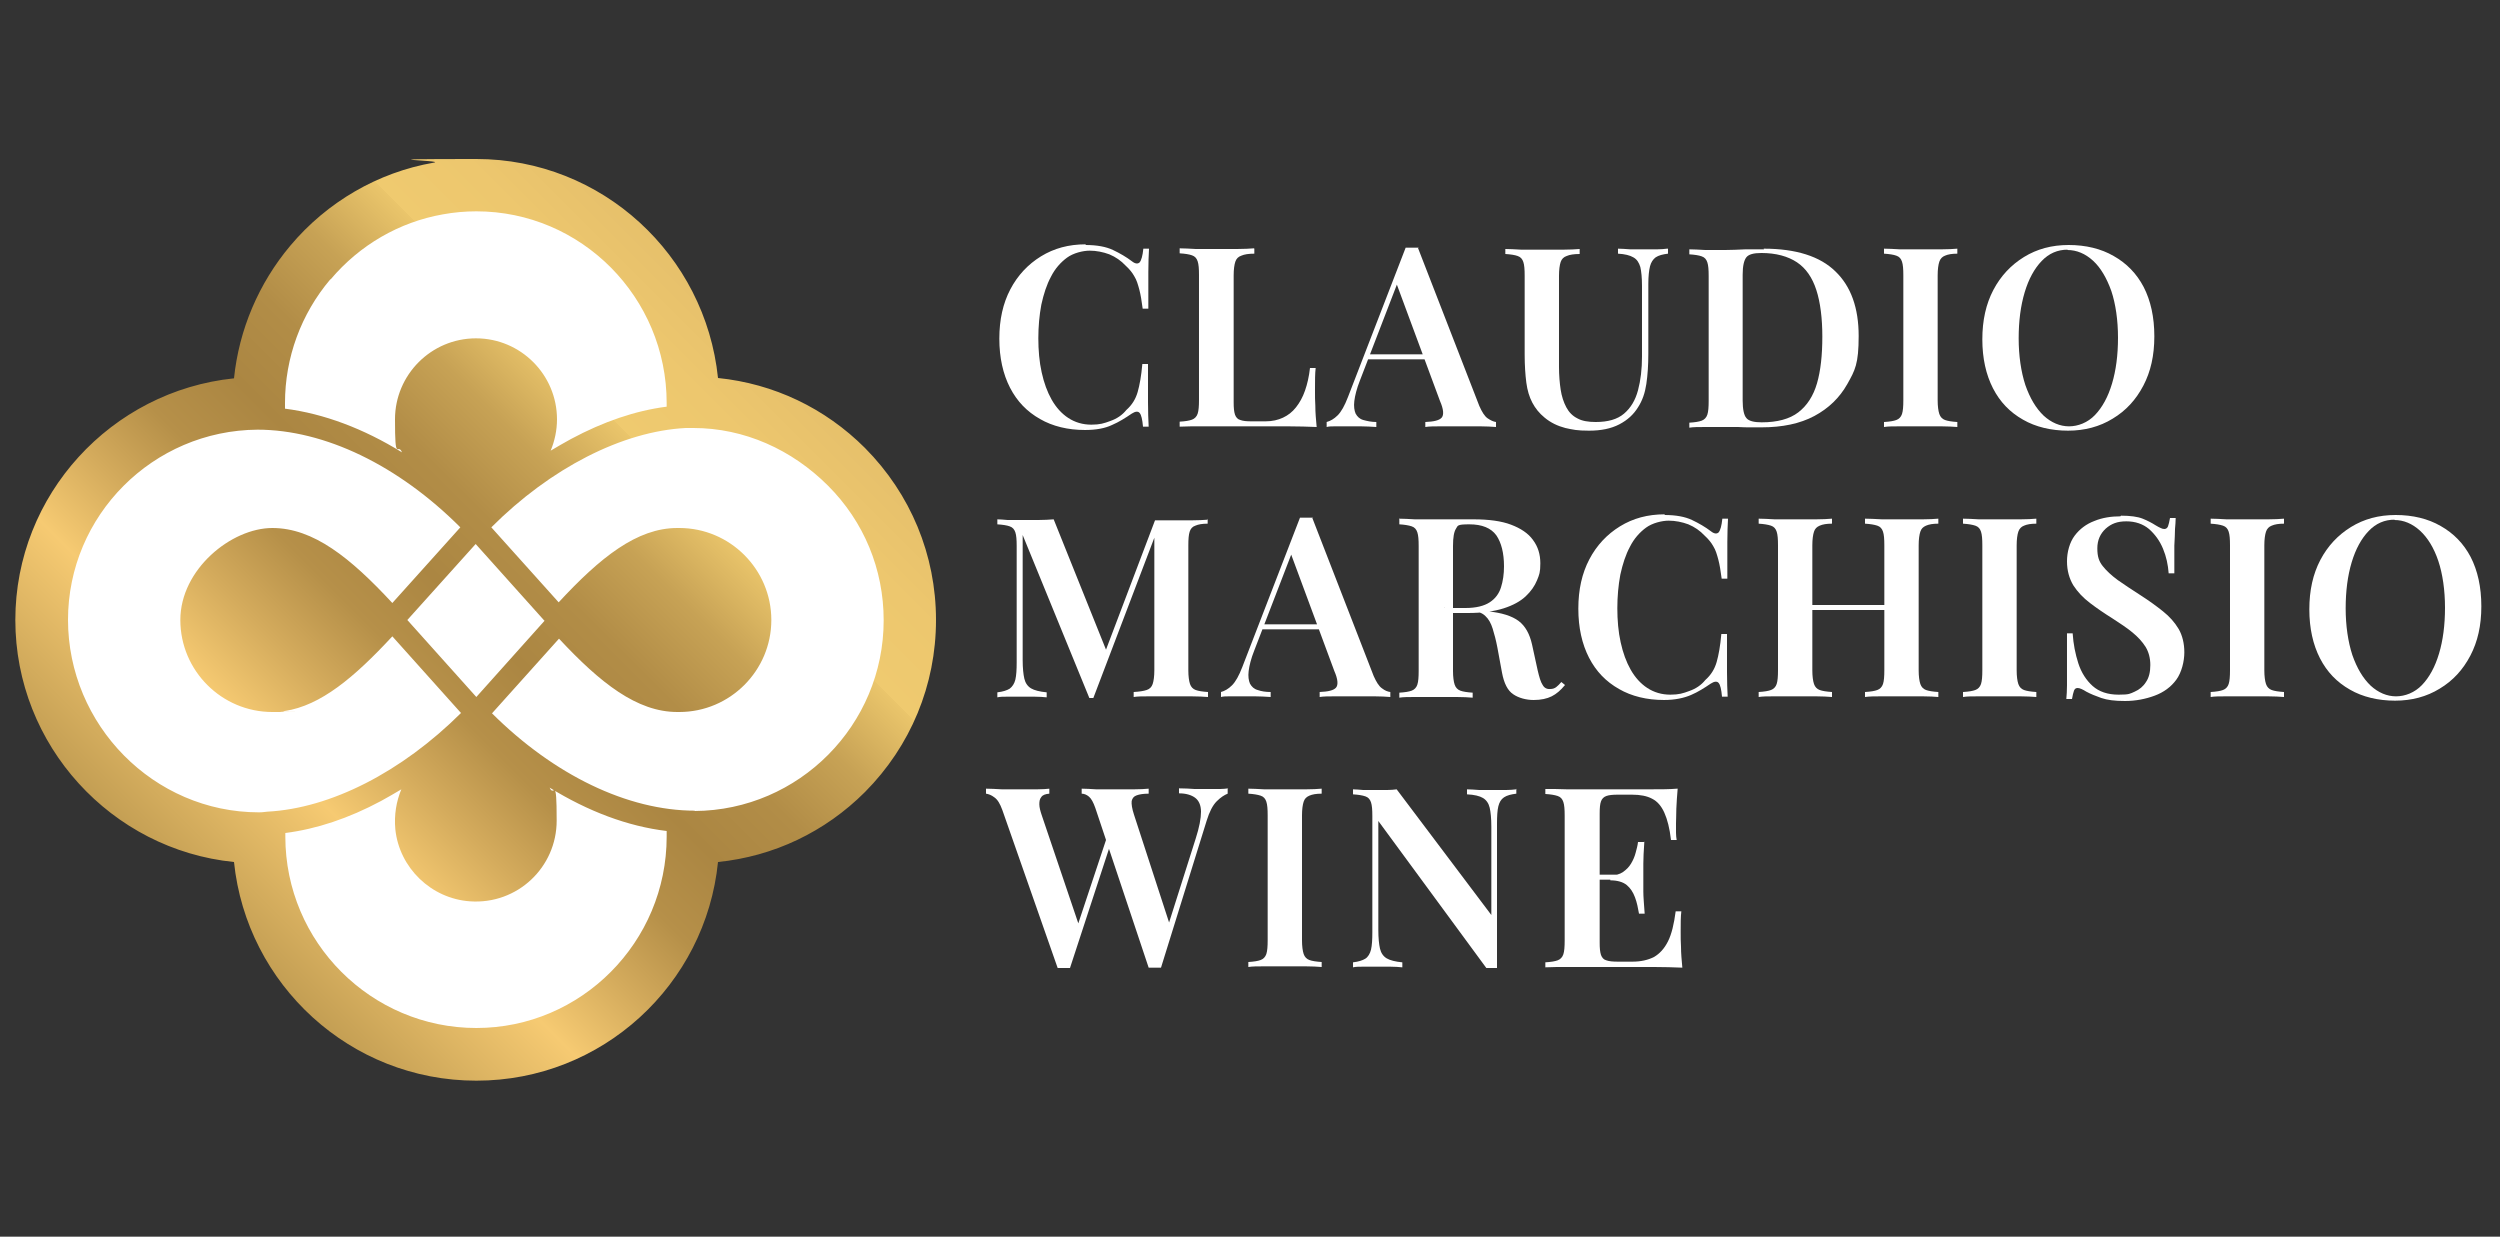
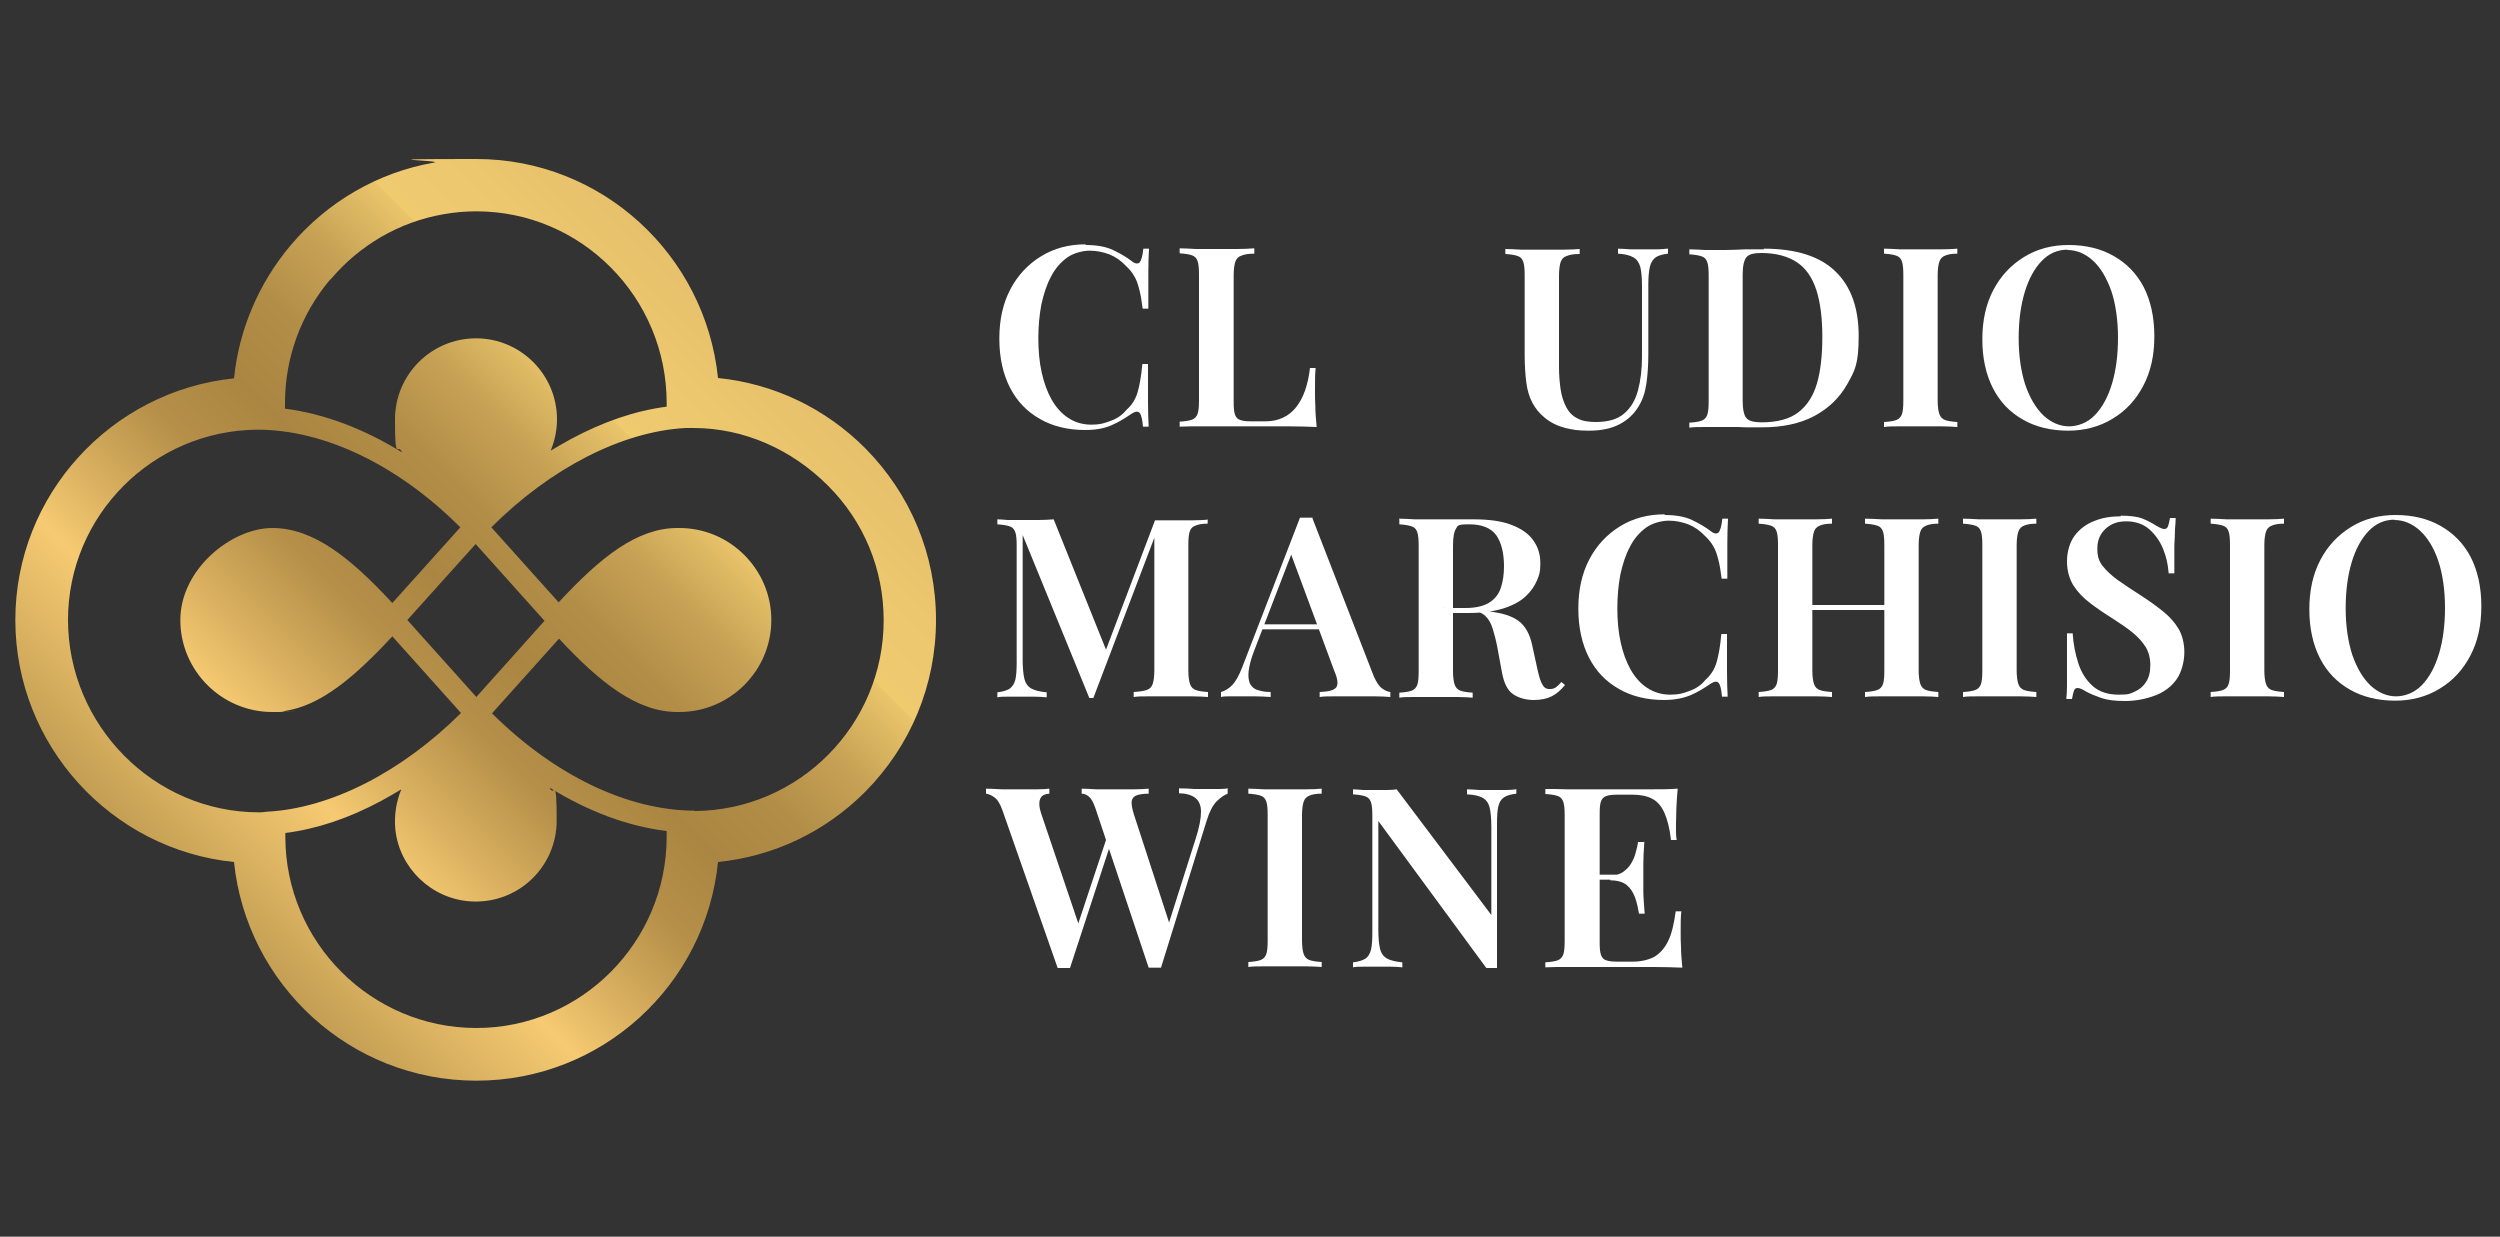
<svg xmlns="http://www.w3.org/2000/svg" id="Livello_1" data-name="Livello 1" version="1.1" viewBox="0 0 750 371">
  <rect x="0" y="0" width="750" height="371" fill="#333333" stroke="none" />
  <defs>
    <style> .cls-1 { fill: url(#linear-gradient); } .cls-1, .cls-2 { stroke-width: 0px; } .cls-2 { fill: #fff; } </style>
    <linearGradient id="linear-gradient" x1="58.7" y1="270.2" x2="227.1" y2="101.8" gradientUnits="userSpaceOnUse">
      <stop offset="0" stop-color="#a2813f" />
      <stop offset="0" stop-color="#c39e53" />
      <stop offset=".2" stop-color="#f6ca72" />
      <stop offset=".3" stop-color="#d5ac5d" />
      <stop offset=".4" stop-color="#b69049" />
      <stop offset=".5" stop-color="#ab8642" />
      <stop offset=".6" stop-color="#b28d47" />
      <stop offset=".7" stop-color="#c7a255" />
      <stop offset=".8" stop-color="#eac56b" />
      <stop offset=".8" stop-color="#efca6f" />
      <stop offset=".9" stop-color="#edc76e" />
      <stop offset="1" stop-color="#e6c06b" />
      <stop offset="1" stop-color="#dab266" />
      <stop offset="1" stop-color="#dab266" />
    </linearGradient>
  </defs>
-   <path class="cls-2" d="M138.3,54.4l-24.8,9.1-21.1,17.5-11.2,21.1-4.4,16.3-24.2,9.7-34.4,24.3-7.8,33.9,10,33.5s26.8,25.5,28.1,25.9,25.8,7.5,25.8,7.5l11.3,28.9,17,21.8,40.2,12.4,37.4-11.2,25.9-32.7,3.7-17.9,21.4-5.1,33.7-28.1,8.2-28.6-2-33.7-21.4-26.6-39.8-9.7-7.7-23.2-16.9-33.4-27.6-11.7h-19.5Z" />
  <path class="cls-1" d="M259.5,134.4c-12-12-27.4-19.3-44.1-21-3.8-36.9-34.8-65.7-72.5-65.7s-8.6.4-12.8,1.1c-16.7,2.9-32,11.8-43,24.9-9.5,11.3-15.4,25.2-16.9,39.8-36.8,3.8-65.6,34.9-65.6,72.5s28.8,68.9,65.6,72.6c3.8,36.8,34.9,65.6,72.7,65.6s68.8-28.8,72.5-65.6c16.7-1.7,32.1-9,44.1-21,13.7-13.8,21.3-32.1,21.3-51.6s-7.6-37.8-21.3-51.6ZM99.2,83.8c8.7-10.3,20.6-17.2,33.7-19.5,3.3-.6,6.6-.9,10-.9,31.5,0,57.1,25.8,57.1,57.5v1.1c-9.4,1.2-19,4.5-28.7,9.7-2,1.1-4.1,2.3-6.1,3.5,1.2-2.9,1.9-6.1,1.9-9.4,0-13.4-10.9-24.3-24.3-24.3s-24.3,10.9-24.3,24.3.8,6.8,2.1,9.9c-11.5-7.1-23.4-11.6-35.1-13.1v-1.7c0-13.6,4.8-26.7,13.6-37.1ZM163.3,186.3l-20.4,22.8-20.7-23.1,20.5-22.8,20.7,23.1h0ZM20.4,186c0-31.4,25.5-56.9,56.9-57.1h-.1c20.2,0,42.3,10.7,60.9,29.3l-20.4,22.7c-12.6-13.6-23.7-22.5-36-22.5s-27.6,12.4-27.6,27.6,12.4,27.6,27.6,27.6,1.6,0,2.4-.1c.4,0,.8,0,1.3-.2,10.8-1.6,20.9-10.1,32.3-22.4l20.6,23c-17.8,17.7-39.1,28.6-58.1,29.6-1.9.2-1.6.2-2.5.2-31.6,0-57.3-26.2-57.3-57.8ZM85.6,249.9c9.4-1.2,19-4.4,28.7-9.6,2-1.1,4.1-2.3,6.1-3.5-1.5,3.6-2.2,7.7-1.8,12,1.2,11.6,10.8,20.8,22.4,21.6,14.2,1,26-10.2,26-24.2s-.8-6.8-2.1-9.9c11.5,7.1,23.4,11.6,35.1,13v1.7c0,31.6-25.6,57.4-57.1,57.4s-57.3-25.7-57.3-57.4v-1.2ZM208.4,243.2h.1c-20.2,0-42.3-10.7-60.9-29.2l20.1-22.4c12.4,13.3,23.4,22,35.5,22s.2,0,.3,0c0,0,.2,0,.3,0,15.2,0,27.6-12.4,27.6-27.6s-12.4-27.6-27.6-27.6h0c-.2,0-.4,0-.6,0-12.1,0-23.1,8.8-35.6,22.3l-20.2-22.5c17.8-17.8,39.3-28.8,58.3-29.8h2.3c15.3,0,29.6,6.5,40.4,17.3,10.8,10.8,16.7,25.1,16.7,40.4,0,31.4-25.4,57-56.7,57.2Z" />
  <g>
    <path class="cls-2" d="M325.7,73.5c3.3,0,6.1.5,8.2,1.5,2.1,1,4,2.1,5.7,3.4,1,.8,1.8.8,2.3.3.5-.6.9-2,1.1-4.1h1.7c-.1,1.9-.2,4.3-.2,7,0,2.8,0,6.4,0,11h-1.7c-.3-2.3-.6-4.2-1-5.7-.4-1.5-.8-2.9-1.5-4-.6-1.1-1.5-2.2-2.6-3.2-1.4-1.5-3-2.6-4.9-3.4-1.9-.7-3.9-1.1-5.9-1.1s-4.9.7-6.8,2.1c-1.9,1.4-3.6,3.3-4.8,5.7-1.3,2.4-2.2,5.2-2.9,8.4-.6,3.2-.9,6.6-.9,10.1s.3,7.1,1,10.2c.7,3.2,1.7,5.9,3,8.2,1.3,2.3,3,4.2,5,5.5,2,1.3,4.3,2,6.9,2s3.8-.4,5.7-1.1c2-.7,3.6-1.8,4.8-3.3,1.7-1.5,2.8-3.3,3.4-5.4.6-2.1,1.1-4.9,1.4-8.4h1.7c0,4.7,0,8.6,0,11.5,0,2.9.1,5.3.2,7.3h-1.7c-.2-2.2-.5-3.5-1-4.1-.5-.6-1.3-.5-2.4.2-1.9,1.3-3.8,2.5-5.9,3.4-2.1,1-4.8,1.5-8.1,1.5-5.1,0-9.7-1.1-13.5-3.3-3.9-2.2-6.9-5.3-9-9.4-2.1-4.1-3.2-9-3.2-14.7s1.1-10.6,3.3-14.8c2.2-4.2,5.3-7.5,9.2-9.9,3.9-2.4,8.3-3.6,13.4-3.6Z" />
    <path class="cls-2" d="M376.3,74.6v1.5c-1.7,0-3,.2-3.9.6-.9.3-1.5.9-1.8,1.8-.3.9-.5,2.3-.5,4.1v38.1c0,1.6.1,2.8.4,3.7.3.8.8,1.4,1.6,1.6.8.3,1.8.4,3.3.4h4.3c2,0,3.7-.4,5.2-1.1,1.5-.7,2.8-1.7,3.9-3.1,1.1-1.4,2-3,2.7-5,.7-2,1.2-4.2,1.5-6.8h1.7c-.2,1.7-.2,3.8-.2,6.5s0,2.7.1,4.8c0,2.1.2,4.2.4,6.4-2.6-.1-5.5-.2-8.7-.2-3.2,0-6.1,0-8.6,0h-4.6c-1.9,0-3.9,0-6.1,0-2.2,0-4.4,0-6.7,0-2.2,0-4.4,0-6.4.1v-1.5c1.7-.1,2.9-.3,3.7-.6.8-.3,1.4-.9,1.7-1.8.3-.9.4-2.3.4-4.1v-37.5c0-1.9-.1-3.2-.4-4.1-.3-.9-.8-1.5-1.7-1.8-.8-.3-2.1-.5-3.7-.6v-1.5c1.3,0,2.9.1,4.8.2,2,0,4.1,0,6.4,0s4.1,0,6.1,0c2,0,3.7-.1,5-.2Z" />
-     <path class="cls-2" d="M425.4,74.4l18.4,47.4c.8,1.8,1.6,3.1,2.5,3.7s1.7,1,2.5,1.1v1.5c-1.3-.1-2.9-.2-4.7-.2-1.8,0-3.7,0-5.6,0s-4.3,0-6.2,0c-1.9,0-3.5,0-4.7.2v-1.5c2.6-.1,4.2-.5,4.9-1.3.7-.8.6-2.5-.5-5l-13.3-35.9,1.4-1.7-12.1,31.4c-1,2.5-1.5,4.6-1.7,6.2-.2,1.6,0,2.9.4,3.8.5.9,1.2,1.6,2.3,1.9s2.4.6,3.9.6v1.5c-1.6-.1-3.2-.2-4.7-.2-1.5,0-3,0-4.5,0s-2.2,0-3.1,0c-1,0-1.9,0-2.6.2v-1.5c1.1-.3,2.2-.9,3.3-2,1.1-1.1,2.1-2.9,3.1-5.5l17.3-44.8c.6,0,1.3,0,2,0s1.4,0,2,0ZM432,106.3v1.5h-22.5l.8-1.5h21.8Z" />
    <path class="cls-2" d="M500.4,74.6v1.5c-1.6.2-2.8.5-3.7,1.1-.8.6-1.4,1.5-1.7,2.7-.3,1.2-.5,3-.5,5.3v20.9c0,3.4-.2,6.4-.6,9.1-.4,2.7-1.2,5-2.5,7-1.3,2.1-3.1,3.8-5.6,5.1-2.5,1.3-5.5,1.9-9.1,1.9s-4.8-.3-7.1-.8c-2.3-.6-4.4-1.6-6.2-3.1-1.6-1.3-2.8-2.8-3.7-4.5-.9-1.7-1.5-3.7-1.8-6-.3-2.3-.5-5.2-.5-8.4v-23.7c0-1.9-.1-3.2-.4-4.1-.3-.9-.8-1.5-1.7-1.8-.8-.3-2.1-.5-3.7-.6v-1.5c1.3,0,2.9.1,4.8.2,2,0,4.1,0,6.4,0s4.1,0,6.1,0c2,0,3.7-.1,5-.2v1.5c-1.7,0-3,.2-3.9.6-.9.3-1.5.9-1.8,1.8-.3.9-.5,2.3-.5,4.1v27.4c0,2.5.2,4.8.5,6.8.3,2,.9,3.8,1.7,5.3.8,1.5,1.9,2.6,3.3,3.3,1.4.8,3.3,1.1,5.5,1.1,3.7,0,6.5-.8,8.5-2.5,2-1.7,3.4-4,4.2-7,.8-3,1.2-6.4,1.2-10.1v-21.2c0-2.5-.2-4.4-.5-5.7-.4-1.3-1-2.3-2.1-2.9-1-.6-2.6-1-4.6-1.1v-1.5c1,0,2.2.1,3.7.2,1.5,0,3,0,4.3,0s2.5,0,3.7,0c1.2,0,2.2-.1,3-.2Z" />
    <path class="cls-2" d="M529.1,74.6c9.7,0,16.9,2.3,21.5,6.8,4.7,4.5,7,11,7,19.4s-1.1,10.3-3.4,14.4c-2.3,4.1-5.6,7.3-9.9,9.6-4.3,2.3-9.6,3.4-15.8,3.4s-1.8,0-3.1,0c-1.3,0-2.6,0-4-.1-1.4,0-2.7,0-3.8,0-2.1,0-4.1,0-6,0-2,0-3.6,0-4.8.2v-1.5c1.7-.1,2.9-.3,3.7-.6.8-.3,1.4-.9,1.7-1.8.3-.9.4-2.3.4-4.1v-37.5c0-1.9-.1-3.2-.4-4.1-.3-.9-.8-1.5-1.7-1.8-.8-.3-2.1-.5-3.7-.6v-1.5c1.3,0,2.9.1,4.8.2,2,0,3.9,0,5.9,0,1.8,0,3.9-.1,6.1-.2,2.3,0,4.1,0,5.6,0ZM528.4,75.9c-2.3,0-3.8.4-4.5,1.3-.7.9-1.1,2.6-1.1,5.2v37.8c0,2.6.4,4.4,1.1,5.2.7.9,2.3,1.3,4.6,1.3,4.7,0,8.4-1,11-3,2.6-2,4.5-4.9,5.6-8.7,1.1-3.8,1.6-8.5,1.6-14s-.6-10.3-1.8-14c-1.2-3.7-3.1-6.5-5.8-8.3-2.7-1.8-6.3-2.8-10.7-2.8Z" />
    <path class="cls-2" d="M587.2,74.6v1.5c-1.6,0-2.8.2-3.7.6-.8.3-1.4.9-1.7,1.8-.3.9-.5,2.3-.5,4.1v37.5c0,1.8.2,3.2.5,4.1.3.9.9,1.5,1.7,1.8.8.3,2.1.5,3.7.6v1.5c-1.3-.1-2.9-.2-4.8-.2-2,0-4,0-6,0s-4.4,0-6.4,0c-2,0-3.6,0-4.8.2v-1.5c1.7-.1,2.9-.3,3.7-.6.8-.3,1.4-.9,1.7-1.8.3-.9.4-2.3.4-4.1v-37.5c0-1.9-.1-3.2-.4-4.1-.3-.9-.8-1.5-1.7-1.8-.8-.3-2.1-.5-3.7-.6v-1.5c1.3,0,2.9.1,4.8.2,2,0,4.1,0,6.4,0s4,0,6,0c2,0,3.6-.1,4.8-.2Z" />
    <path class="cls-2" d="M620.6,73.5c5.1,0,9.7,1.1,13.5,3.3,3.9,2.2,6.9,5.3,9,9.3,2.1,4.1,3.2,9,3.2,14.8s-1.1,10.6-3.3,14.8c-2.2,4.2-5.2,7.5-9.2,9.9-3.9,2.4-8.4,3.6-13.4,3.6s-9.7-1.1-13.5-3.3c-3.9-2.2-6.9-5.3-9-9.4-2.1-4.1-3.2-9-3.2-14.7s1.1-10.6,3.3-14.8,5.3-7.5,9.2-9.9c3.9-2.4,8.3-3.6,13.4-3.6ZM620.3,74.9c-3,0-5.6,1.1-7.8,3.4-2.2,2.3-3.9,5.4-5.1,9.4-1.2,4-1.8,8.6-1.8,13.8s.7,10,2,14c1.4,4,3.2,7,5.5,9.2,2.3,2.1,4.9,3.2,7.6,3.2s5.6-1.1,7.8-3.4c2.2-2.3,3.9-5.4,5.1-9.4s1.8-8.6,1.8-13.8-.7-10.1-2-14c-1.4-3.9-3.2-7-5.5-9.1-2.3-2.1-4.9-3.2-7.7-3.2Z" />
    <path class="cls-2" d="M362.3,155.6v1.5c-1.6,0-2.8.2-3.7.6-.9.3-1.4.9-1.7,1.8-.3.9-.4,2.3-.4,4.1v37.5c0,1.8.2,3.2.5,4.1.3.9.9,1.5,1.7,1.8.8.3,2.1.5,3.7.6v1.5c-1.3-.1-3-.2-5-.2-2,0-4.1,0-6.1,0s-4.4,0-6.4,0c-2,0-3.6,0-4.8.2v-1.5c1.7-.1,3-.3,3.9-.6.9-.3,1.5-.9,1.8-1.8.3-.9.5-2.3.5-4.1v-41.1h.5c0,0-18.8,49.4-18.8,49.4h-1.2l-20-48.9v37.5c0,2.4.2,4.3.5,5.6.3,1.3,1,2.3,2,2.9,1,.6,2.6,1,4.7,1.2v1.5c-1-.1-2.2-.2-3.7-.2-1.5,0-2.9,0-4.3,0s-2.4,0-3.7,0c-1.2,0-2.3,0-3.1.2v-1.5c1.7-.2,2.9-.6,3.7-1.1.8-.6,1.4-1.5,1.7-2.7.3-1.3.4-3,.4-5.2v-34.9c0-1.9-.1-3.2-.4-4.1-.3-.9-.8-1.5-1.7-1.8-.8-.3-2.1-.5-3.7-.6v-1.5c.8,0,1.8.1,3.1.2,1.2,0,2.5,0,3.7,0,1.9,0,3.7,0,5.4,0,1.8,0,3.3-.1,4.7-.2l16.3,40.6-1.7,1.4,15.8-41.7h4.8c2.1,0,4.1,0,6.1,0,2,0,3.7-.1,5-.2Z" />
    <path class="cls-2" d="M393.7,155.4l18.4,47.4c.8,1.8,1.6,3.1,2.5,3.7.9.7,1.7,1,2.5,1.1v1.5c-1.3-.1-2.9-.2-4.7-.2-1.8,0-3.7,0-5.6,0s-4.3,0-6.2,0c-1.9,0-3.5,0-4.7.2v-1.5c2.6-.1,4.2-.5,4.9-1.3.7-.8.6-2.5-.5-5l-13.3-35.9,1.4-1.7-12.1,31.4c-1,2.5-1.5,4.6-1.7,6.2-.2,1.6,0,2.9.4,3.8.5.9,1.2,1.6,2.3,1.9,1.1.4,2.4.6,3.9.6v1.5c-1.6-.1-3.2-.2-4.7-.2-1.5,0-3,0-4.5,0s-2.2,0-3.1,0c-1,0-1.9,0-2.6.2v-1.5c1.1-.3,2.2-.9,3.3-2,1.1-1.1,2.1-2.9,3.1-5.5l17.3-44.8c.6,0,1.3,0,2,0s1.4,0,2,0ZM400.3,187.3v1.5h-22.5l.8-1.5h21.8Z" />
    <path class="cls-2" d="M419.7,155.6c1.3,0,2.9.1,4.8.2,2,0,3.9,0,5.9,0s4.8,0,7,0c2.2,0,3.8,0,4.7,0,4.5,0,8.3.5,11.2,1.6,2.9,1.1,5.2,2.6,6.6,4.6,1.5,2,2.2,4.3,2.2,7s-.3,3.4-1,5.1-1.8,3.3-3.4,4.8c-1.6,1.5-3.8,2.7-6.6,3.6-2.8.9-6.4,1.4-10.7,1.4h-7.3v-1.5h6.5c3.2,0,5.6-.6,7.3-1.7,1.7-1.1,2.8-2.6,3.4-4.5.6-1.9.9-4,.9-6.3,0-4-.8-7.1-2.3-9.3-1.6-2.2-4.3-3.3-8.1-3.3s-3.4.4-4,1.3c-.6.9-.9,2.6-.9,5.2v37.5c0,1.8.2,3.2.5,4.1.3.9.9,1.5,1.7,1.8.8.3,2.1.5,3.7.6v1.5c-1.3-.1-2.9-.2-4.8-.2-2,0-4,0-6,0s-4.4,0-6.4,0c-2,0-3.6,0-4.8.2v-1.5c1.7-.1,2.9-.3,3.7-.6.8-.3,1.4-.9,1.7-1.8.3-.9.4-2.3.4-4.1v-37.5c0-1.9-.1-3.2-.4-4.1-.3-.9-.8-1.5-1.7-1.8s-2.1-.5-3.7-.6v-1.5ZM433.2,182.4c2.4.1,4.3.2,5.9.3,1.6.1,2.9.2,4.1.3,1.1.1,2.2.2,3.1.4,4.2.4,7.3,1.4,9.3,2.9,2,1.5,3.3,3.9,4,7l1.7,7.8c.5,2.1.9,3.5,1.5,4.4.5.9,1.3,1.3,2.3,1.2.7,0,1.3-.2,1.8-.6s1-.9,1.5-1.5l1.1.9c-1.3,1.6-2.6,2.7-4,3.4-1.4.7-3.2,1.1-5.4,1.1s-4.5-.6-6.1-1.7c-1.7-1.1-2.8-3.3-3.4-6.5l-1.4-7.6c-.4-2.1-.9-4-1.4-5.6s-1.2-2.9-2.2-3.8c-.9-.9-2.2-1.4-4-1.4h-8.2l-.2-1.3Z" />
    <path class="cls-2" d="M499.4,154.5c3.3,0,6.1.5,8.2,1.5,2.1,1,4,2.1,5.7,3.4,1,.8,1.8.8,2.3.3.5-.6.9-2,1.1-4.1h1.7c-.1,1.9-.2,4.3-.2,7,0,2.8,0,6.4,0,11h-1.7c-.3-2.3-.6-4.2-1-5.7s-.8-2.9-1.5-4c-.6-1.1-1.5-2.2-2.6-3.2-1.4-1.5-3-2.6-4.9-3.4-1.9-.7-3.9-1.1-5.9-1.1s-4.9.7-6.8,2.1c-1.9,1.4-3.6,3.3-4.8,5.7-1.3,2.4-2.2,5.2-2.9,8.4-.6,3.2-.9,6.6-.9,10.1s.3,7.1,1,10.2c.7,3.2,1.7,5.9,3,8.2,1.3,2.3,3,4.2,5,5.5,2,1.3,4.3,2,6.9,2s3.8-.4,5.7-1.1c2-.7,3.6-1.8,4.8-3.3,1.7-1.5,2.8-3.3,3.4-5.4.6-2.1,1.1-4.9,1.4-8.4h1.7c0,4.7,0,8.6,0,11.5,0,2.9.1,5.3.2,7.3h-1.7c-.2-2.2-.5-3.5-1-4.1-.5-.6-1.3-.5-2.4.2-1.9,1.3-3.8,2.5-5.9,3.4s-4.8,1.5-8.1,1.5c-5.1,0-9.7-1.1-13.5-3.3-3.9-2.2-6.9-5.3-9-9.4-2.1-4.1-3.2-9-3.2-14.7s1.1-10.6,3.3-14.8c2.2-4.2,5.3-7.5,9.2-9.9,3.9-2.4,8.3-3.6,13.4-3.6Z" />
    <path class="cls-2" d="M527.6,209.1v-1.5c1.7-.1,2.9-.3,3.7-.6.8-.3,1.4-.9,1.7-1.8.3-.9.4-2.3.4-4.1v-37.5c0-1.9-.1-3.2-.4-4.1-.3-.9-.8-1.5-1.7-1.8s-2.1-.5-3.7-.6v-1.5c1.3,0,2.9.1,4.8.2,2,0,4.1,0,6.4,0s4,0,6,0c2,0,3.6-.1,4.8-.2v1.5c-1.6,0-2.8.2-3.7.6s-1.4.9-1.7,1.8c-.3.9-.5,2.3-.5,4.1v37.5c0,1.8.2,3.2.5,4.1s.9,1.5,1.7,1.8c.8.3,2.1.5,3.7.6v1.5c-1.3-.1-2.9-.2-4.8-.2-2,0-4,0-6,0s-4.4,0-6.4,0c-2,0-3.6,0-4.8.2ZM539.6,183v-1.5h29.9v1.5h-29.9ZM559.5,209.1v-1.5c1.7-.1,2.9-.3,3.7-.6.8-.3,1.4-.9,1.7-1.8s.4-2.3.4-4.1v-37.5c0-1.9-.1-3.2-.4-4.1-.3-.9-.8-1.5-1.7-1.8s-2.1-.5-3.7-.6v-1.5c1.4,0,3,.1,5.1.2,2,0,4,0,6,0s4.3,0,6.2,0c1.9,0,3.5-.1,4.7-.2v1.5c-1.6,0-2.8.2-3.7.6s-1.4.9-1.7,1.8c-.3.9-.5,2.3-.5,4.1v37.5c0,1.8.2,3.2.5,4.1s.9,1.5,1.7,1.8c.8.3,2.1.5,3.7.6v1.5c-1.2-.1-2.7-.2-4.7-.2-1.9,0-4,0-6.2,0s-4,0-6,0c-2,0-3.7,0-5.1.2Z" />
    <path class="cls-2" d="M610.9,155.6v1.5c-1.6,0-2.8.2-3.7.6-.8.3-1.4.9-1.7,1.8-.3.9-.5,2.3-.5,4.1v37.5c0,1.8.2,3.2.5,4.1s.9,1.5,1.7,1.8c.8.3,2.1.5,3.7.6v1.5c-1.3-.1-2.9-.2-4.8-.2-2,0-4,0-6,0s-4.4,0-6.4,0c-2,0-3.6,0-4.8.2v-1.5c1.7-.1,2.9-.3,3.7-.6.8-.3,1.4-.9,1.7-1.8.3-.9.4-2.3.4-4.1v-37.5c0-1.9-.1-3.2-.4-4.1-.3-.9-.8-1.5-1.7-1.8s-2.1-.5-3.7-.6v-1.5c1.3,0,2.9.1,4.8.2,2,0,4.1,0,6.4,0s4,0,6,0c2,0,3.6-.1,4.8-.2Z" />
    <path class="cls-2" d="M636.3,154.7c2.8,0,5,.3,6.5.9,1.5.6,2.8,1.3,3.9,2,.6.4,1.1.6,1.5.8.4.2.7.3,1.1.3.5,0,.9-.3,1.1-.8s.4-1.4.6-2.5h1.7c0,1-.1,2.1-.2,3.3,0,1.3-.1,2.9-.2,5,0,2.1,0,4.9,0,8.3h-1.7c-.2-2.6-.7-5-1.7-7.4-1-2.4-2.4-4.3-4.2-5.9-1.8-1.5-4.1-2.3-6.8-2.3s-4.5.7-6.2,2.2c-1.6,1.5-2.5,3.4-2.5,5.9s.5,3.9,1.6,5.3c1.1,1.4,2.6,2.8,4.5,4.2,1.9,1.3,4.2,2.9,6.9,4.6,2.5,1.6,4.7,3.2,6.7,4.8,2,1.6,3.5,3.3,4.7,5.3,1.1,1.9,1.7,4.3,1.7,7s-.8,6-2.4,8.2c-1.6,2.2-3.8,3.8-6.5,4.8s-5.7,1.6-8.9,1.6-5.3-.3-7.1-.9c-1.7-.6-3.2-1.2-4.5-1.9-1.1-.7-2-1.1-2.6-1.1s-.9.3-1.1.8-.4,1.4-.6,2.5h-1.7c.1-1.2.2-2.5.2-4.1,0-1.6,0-3.6,0-6.1,0-2.5,0-5.7,0-9.5h1.7c.2,3.2.8,6.2,1.7,9,.9,2.8,2.4,5.1,4.3,6.8,1.9,1.7,4.5,2.6,7.8,2.6s3.4-.3,4.8-.9c1.4-.6,2.6-1.6,3.4-2.9.9-1.3,1.3-3,1.3-5.1s-.5-3.9-1.4-5.4c-1-1.6-2.3-3-4-4.4-1.7-1.4-3.7-2.7-6-4.2-2.4-1.5-4.6-3-6.7-4.6-2.1-1.6-3.7-3.3-5-5.3-1.2-2-1.9-4.4-1.9-7.2s.8-5.7,2.3-7.7c1.5-2,3.5-3.5,5.9-4.4,2.4-1,5.1-1.4,7.8-1.4Z" />
    <path class="cls-2" d="M685.2,155.6v1.5c-1.6,0-2.8.2-3.7.6-.8.3-1.4.9-1.7,1.8-.3.9-.5,2.3-.5,4.1v37.5c0,1.8.2,3.2.5,4.1s.9,1.5,1.7,1.8c.8.3,2.1.5,3.7.6v1.5c-1.3-.1-2.9-.2-4.8-.2-2,0-4,0-6,0s-4.4,0-6.4,0c-2,0-3.6,0-4.8.2v-1.5c1.7-.1,2.9-.3,3.7-.6.8-.3,1.4-.9,1.7-1.8.3-.9.4-2.3.4-4.1v-37.5c0-1.9-.1-3.2-.4-4.1-.3-.9-.8-1.5-1.7-1.8s-2.1-.5-3.7-.6v-1.5c1.3,0,2.9.1,4.8.2,2,0,4.1,0,6.4,0s4,0,6,0c2,0,3.6-.1,4.8-.2Z" />
    <path class="cls-2" d="M718.7,154.5c5.1,0,9.7,1.1,13.5,3.3,3.9,2.2,6.9,5.3,9,9.3,2.1,4.1,3.2,9,3.2,14.8s-1.1,10.6-3.3,14.8c-2.2,4.2-5.2,7.5-9.2,9.9-3.9,2.4-8.4,3.6-13.4,3.6s-9.7-1.1-13.5-3.3c-3.9-2.2-6.9-5.3-9-9.4-2.1-4.1-3.2-9-3.2-14.7s1.1-10.6,3.3-14.8c2.2-4.2,5.3-7.5,9.2-9.9,3.9-2.4,8.3-3.6,13.4-3.6ZM718.4,155.9c-3,0-5.6,1.1-7.8,3.4-2.2,2.3-3.9,5.4-5.1,9.4-1.2,4-1.8,8.6-1.8,13.8s.7,10,2,14c1.4,4,3.2,7,5.5,9.2,2.3,2.1,4.9,3.2,7.6,3.2s5.6-1.1,7.8-3.4c2.2-2.3,3.9-5.4,5.1-9.4,1.2-4,1.8-8.6,1.8-13.8s-.7-10.1-2-14-3.2-7-5.5-9.1c-2.3-2.1-4.9-3.2-7.7-3.2Z" />
    <path class="cls-2" d="M314.8,236.6v1.5c-1.2.1-2,.4-2.4,1-.5.6-.6,1.3-.6,2.2,0,.9.3,2,.7,3.2l11.6,34.3-2,2.4,10-30.1,1.1,2-12.2,37.3c-.3,0-.6,0-.9,0-.3,0-.7,0-1,0s-.6,0-.9,0c-.3,0-.6,0-.9,0l-16.6-47.4c-.7-1.9-1.4-3.1-2.4-3.8-.9-.7-1.8-1-2.5-1.1v-1.5c1.3,0,2.9.1,4.8.2,1.9,0,3.7,0,5.4,0s3.6,0,5.1,0c1.6,0,2.8-.1,3.8-.2ZM368.3,236.6v1.5c-1,.4-2.1,1.1-3.3,2.3s-2.2,3.2-3,5.8l-13.7,44.1c-.3,0-.6,0-.9,0-.3,0-.7,0-1,0s-.6,0-.9,0c-.3,0-.6,0-.9,0l-16-47.9c-.6-1.7-1.2-2.8-1.9-3.4-.7-.6-1.5-.9-2.2-.9v-1.5c1.2,0,2.7.1,4.4.2,1.7,0,3.5,0,5.2,0s4.1,0,6,0c1.9,0,3.4-.1,4.5-.2v1.5c-1.6,0-2.8.2-3.6.5-.9.3-1.3.9-1.5,1.7-.1.9.1,2.3.7,4.1l10.9,33.5-1.5,2.4,9.1-28.7c1.1-3.4,1.6-6.1,1.6-8.1,0-2-.7-3.4-1.8-4.2-1.1-.8-2.7-1.3-4.8-1.3v-1.5c1.7,0,3.2.1,4.7.2,1.5,0,3,0,4.5,0s2.2,0,3.1,0c.9,0,1.8-.1,2.5-.2Z" />
    <path class="cls-2" d="M396.5,236.6v1.5c-1.6,0-2.8.2-3.7.6s-1.4.9-1.7,1.8c-.3.9-.5,2.3-.5,4.1v37.5c0,1.8.2,3.2.5,4.1s.9,1.5,1.7,1.8c.8.3,2.1.5,3.7.6v1.5c-1.3-.1-2.9-.2-4.8-.2-2,0-4,0-6,0s-4.4,0-6.4,0c-2,0-3.6,0-4.8.2v-1.5c1.7-.1,2.9-.3,3.7-.6.8-.3,1.4-.9,1.7-1.8.3-.9.4-2.3.4-4.1v-37.5c0-1.9-.1-3.2-.4-4.1-.3-.9-.8-1.5-1.7-1.8s-2.1-.5-3.7-.6v-1.5c1.3,0,2.9.1,4.8.2,2,0,4.1,0,6.4,0s4,0,6,0c2,0,3.6-.1,4.8-.2Z" />
    <path class="cls-2" d="M454.9,236.6v1.5c-1.6.2-2.8.5-3.7,1.1-.9.6-1.4,1.5-1.7,2.7-.3,1.2-.4,3-.4,5.3v43.2c-.5,0-.9,0-1.5,0s-1.1,0-1.7,0l-32.4-44.1v32.7c0,2.4.2,4.3.5,5.6.3,1.3,1,2.3,2,2.9,1,.6,2.6,1,4.7,1.2v1.5c-1-.1-2.2-.2-3.7-.2-1.5,0-2.9,0-4.3,0s-2.4,0-3.7,0c-1.2,0-2.3,0-3.1.2v-1.5c1.7-.2,2.9-.6,3.7-1.1s1.4-1.5,1.7-2.7c.3-1.3.4-3,.4-5.2v-34.9c0-1.9-.1-3.2-.4-4.1-.3-.9-.8-1.5-1.7-1.8s-2.1-.5-3.7-.6v-1.5c.8,0,1.8.1,3.1.2,1.2,0,2.5,0,3.7,0s2.3,0,3.4,0c1.1,0,2.1-.1,2.9-.2l28.4,37.7v-26.5c0-2.5-.2-4.4-.5-5.7-.3-1.3-1-2.3-2-2.9-1-.6-2.6-1-4.8-1.1v-1.5c1,0,2.2.1,3.7.2,1.5,0,3,0,4.3,0s2.5,0,3.7,0c1.2,0,2.2-.1,3-.2Z" />
    <path class="cls-2" d="M503.3,236.6c-.2,2.1-.3,4.1-.4,6,0,1.9-.1,3.4-.1,4.4s0,1.9,0,2.8c0,.9.1,1.6.2,2.2h-1.7c-.4-3.5-1.1-6.2-2-8.2-.9-2-2.1-3.4-3.7-4.2-1.5-.8-3.5-1.2-6-1.2h-4.2c-1.5,0-2.7.1-3.5.4-.8.3-1.3.8-1.6,1.6-.3.8-.4,2-.4,3.7v38.7c0,1.6.1,2.8.4,3.7.3.8.8,1.4,1.6,1.6.8.3,2,.4,3.5.4h4.3c2.6,0,4.7-.5,6.5-1.4,1.7-1,3.1-2.5,4.2-4.7,1.1-2.2,1.8-5.2,2.3-9h1.7c-.2,1.6-.2,3.6-.2,6s0,2.6.1,4.6c0,2,.2,4.1.4,6.3-2.6-.1-5.5-.2-8.7-.2-3.2,0-6.1,0-8.6,0h-4.6c-1.9,0-3.9,0-6.1,0-2.2,0-4.4,0-6.7,0-2.2,0-4.4,0-6.4.1v-1.5c1.7-.1,2.9-.3,3.7-.6.8-.3,1.4-.9,1.7-1.8.3-.9.4-2.3.4-4.1v-37.5c0-1.9-.1-3.2-.4-4.1-.3-.9-.8-1.5-1.7-1.8s-2.1-.5-3.7-.6v-1.5c2,0,4.1,0,6.4.1,2.2,0,4.5,0,6.7,0s4.2,0,6.1,0h4.6c2.3,0,5,0,7.9,0s5.6,0,7.9-.2ZM491.1,262.4v1.5h-13.5v-1.5h13.5ZM493.3,252.5c-.2,2.9-.3,5.1-.3,6.6s0,2.9,0,4.2,0,2.6,0,4.2c0,1.5.2,3.7.4,6.6h-1.7c-.3-1.7-.6-3.3-1.2-4.9s-1.4-2.8-2.5-3.7c-1.1-.9-2.8-1.4-4.9-1.4v-1.5c1.6,0,2.8-.3,3.8-1,1-.7,1.8-1.5,2.4-2.5.6-1,1.1-2.1,1.4-3.3.3-1.1.6-2.2.7-3.2h1.7Z" />
  </g>
</svg>